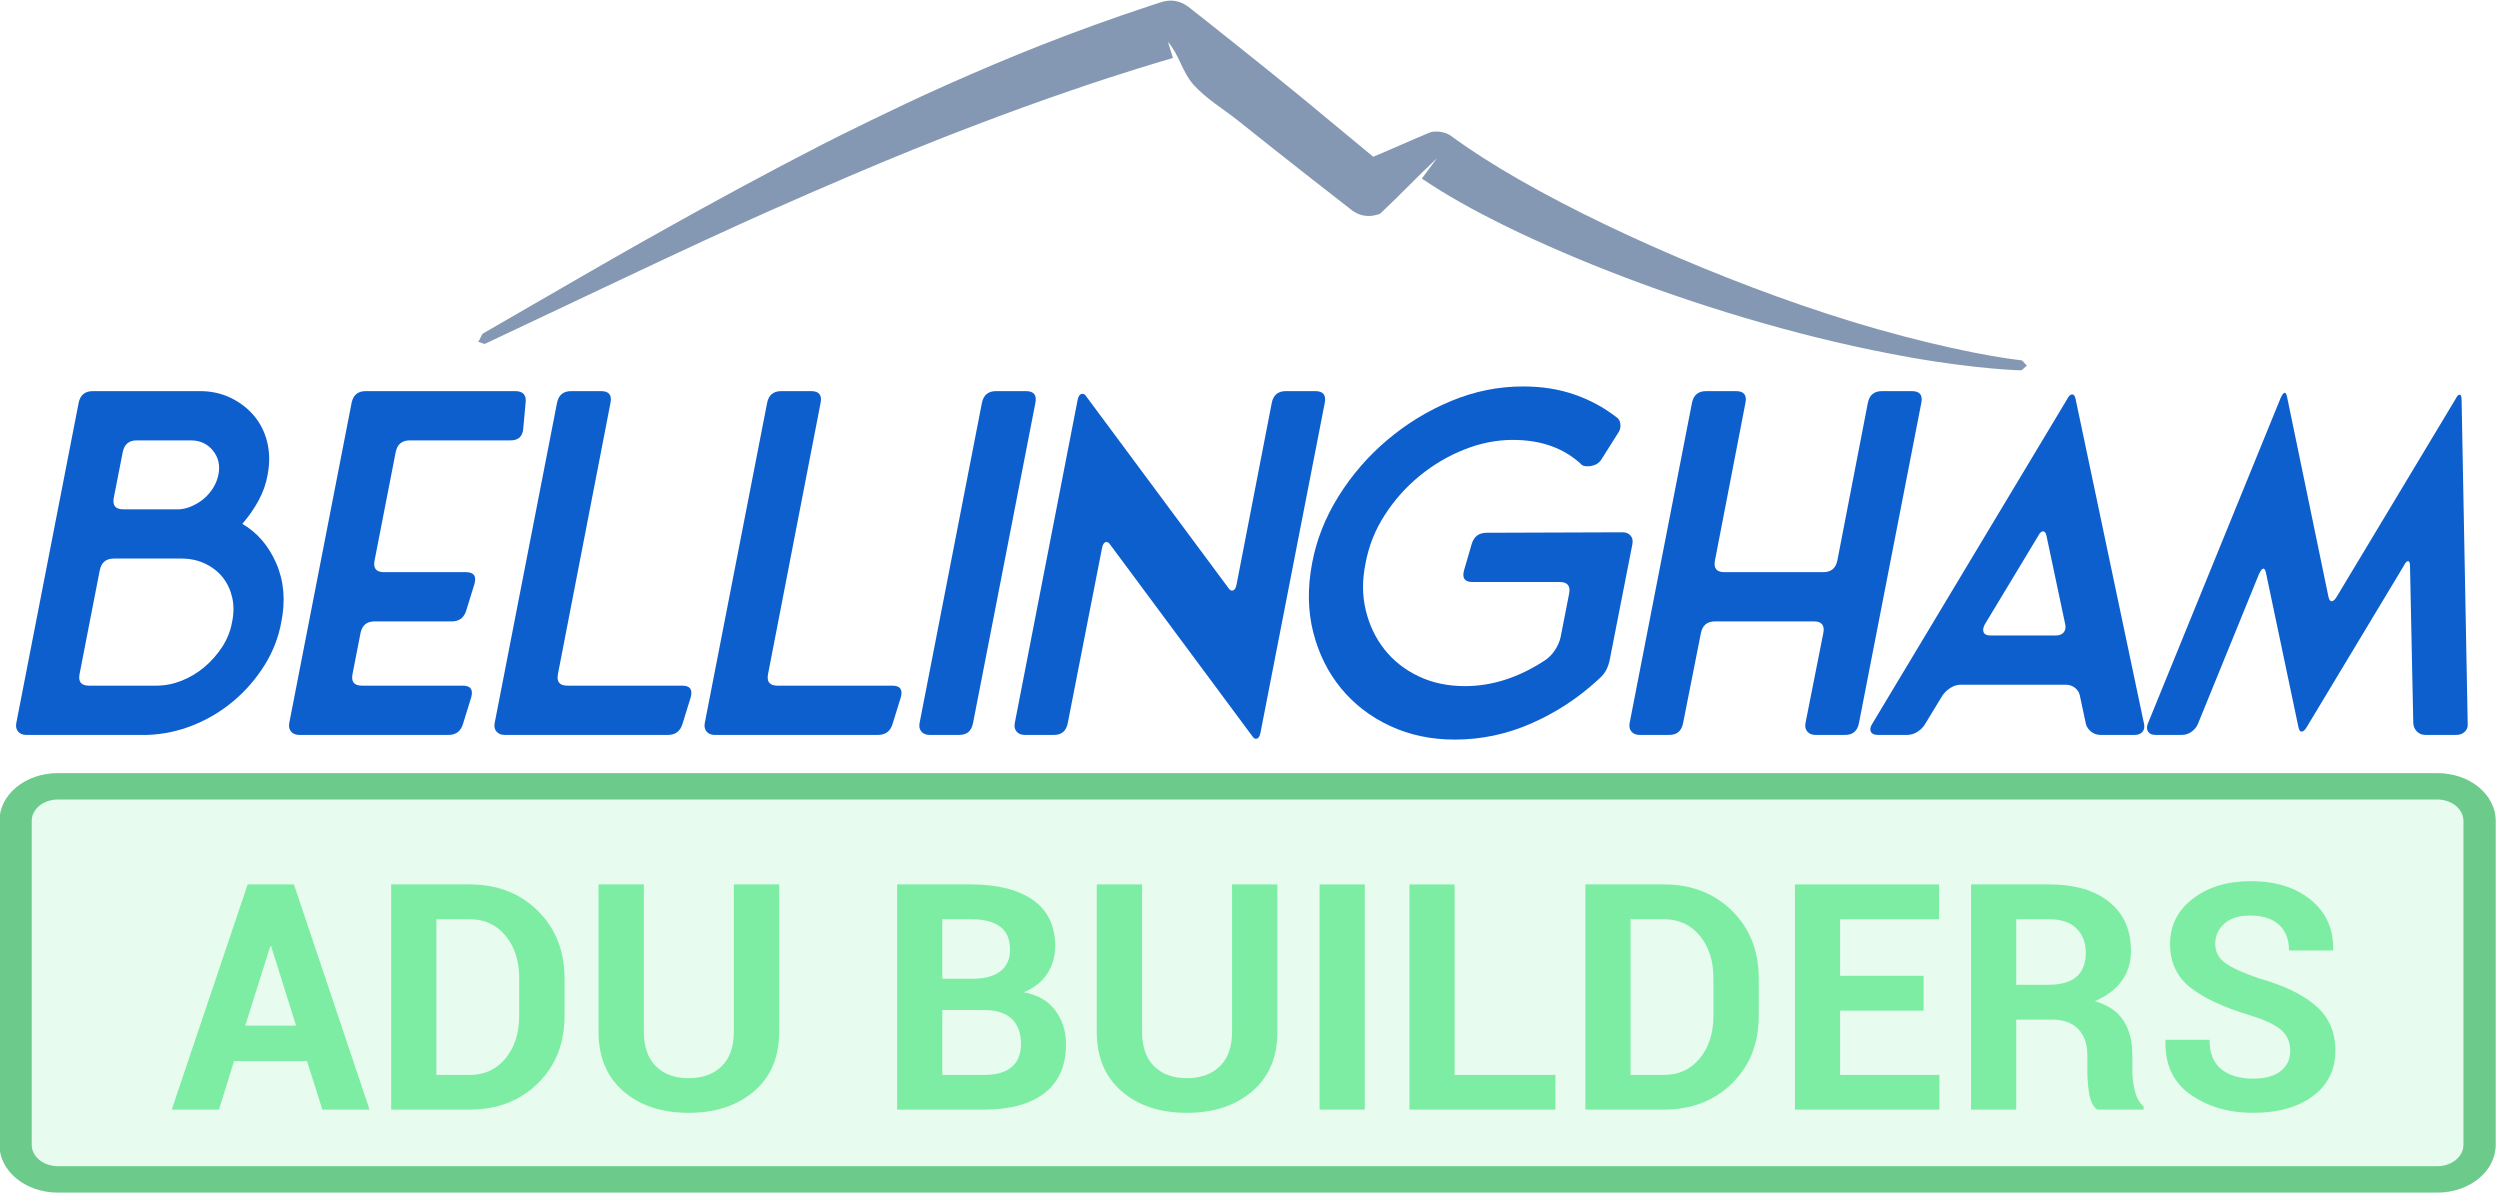
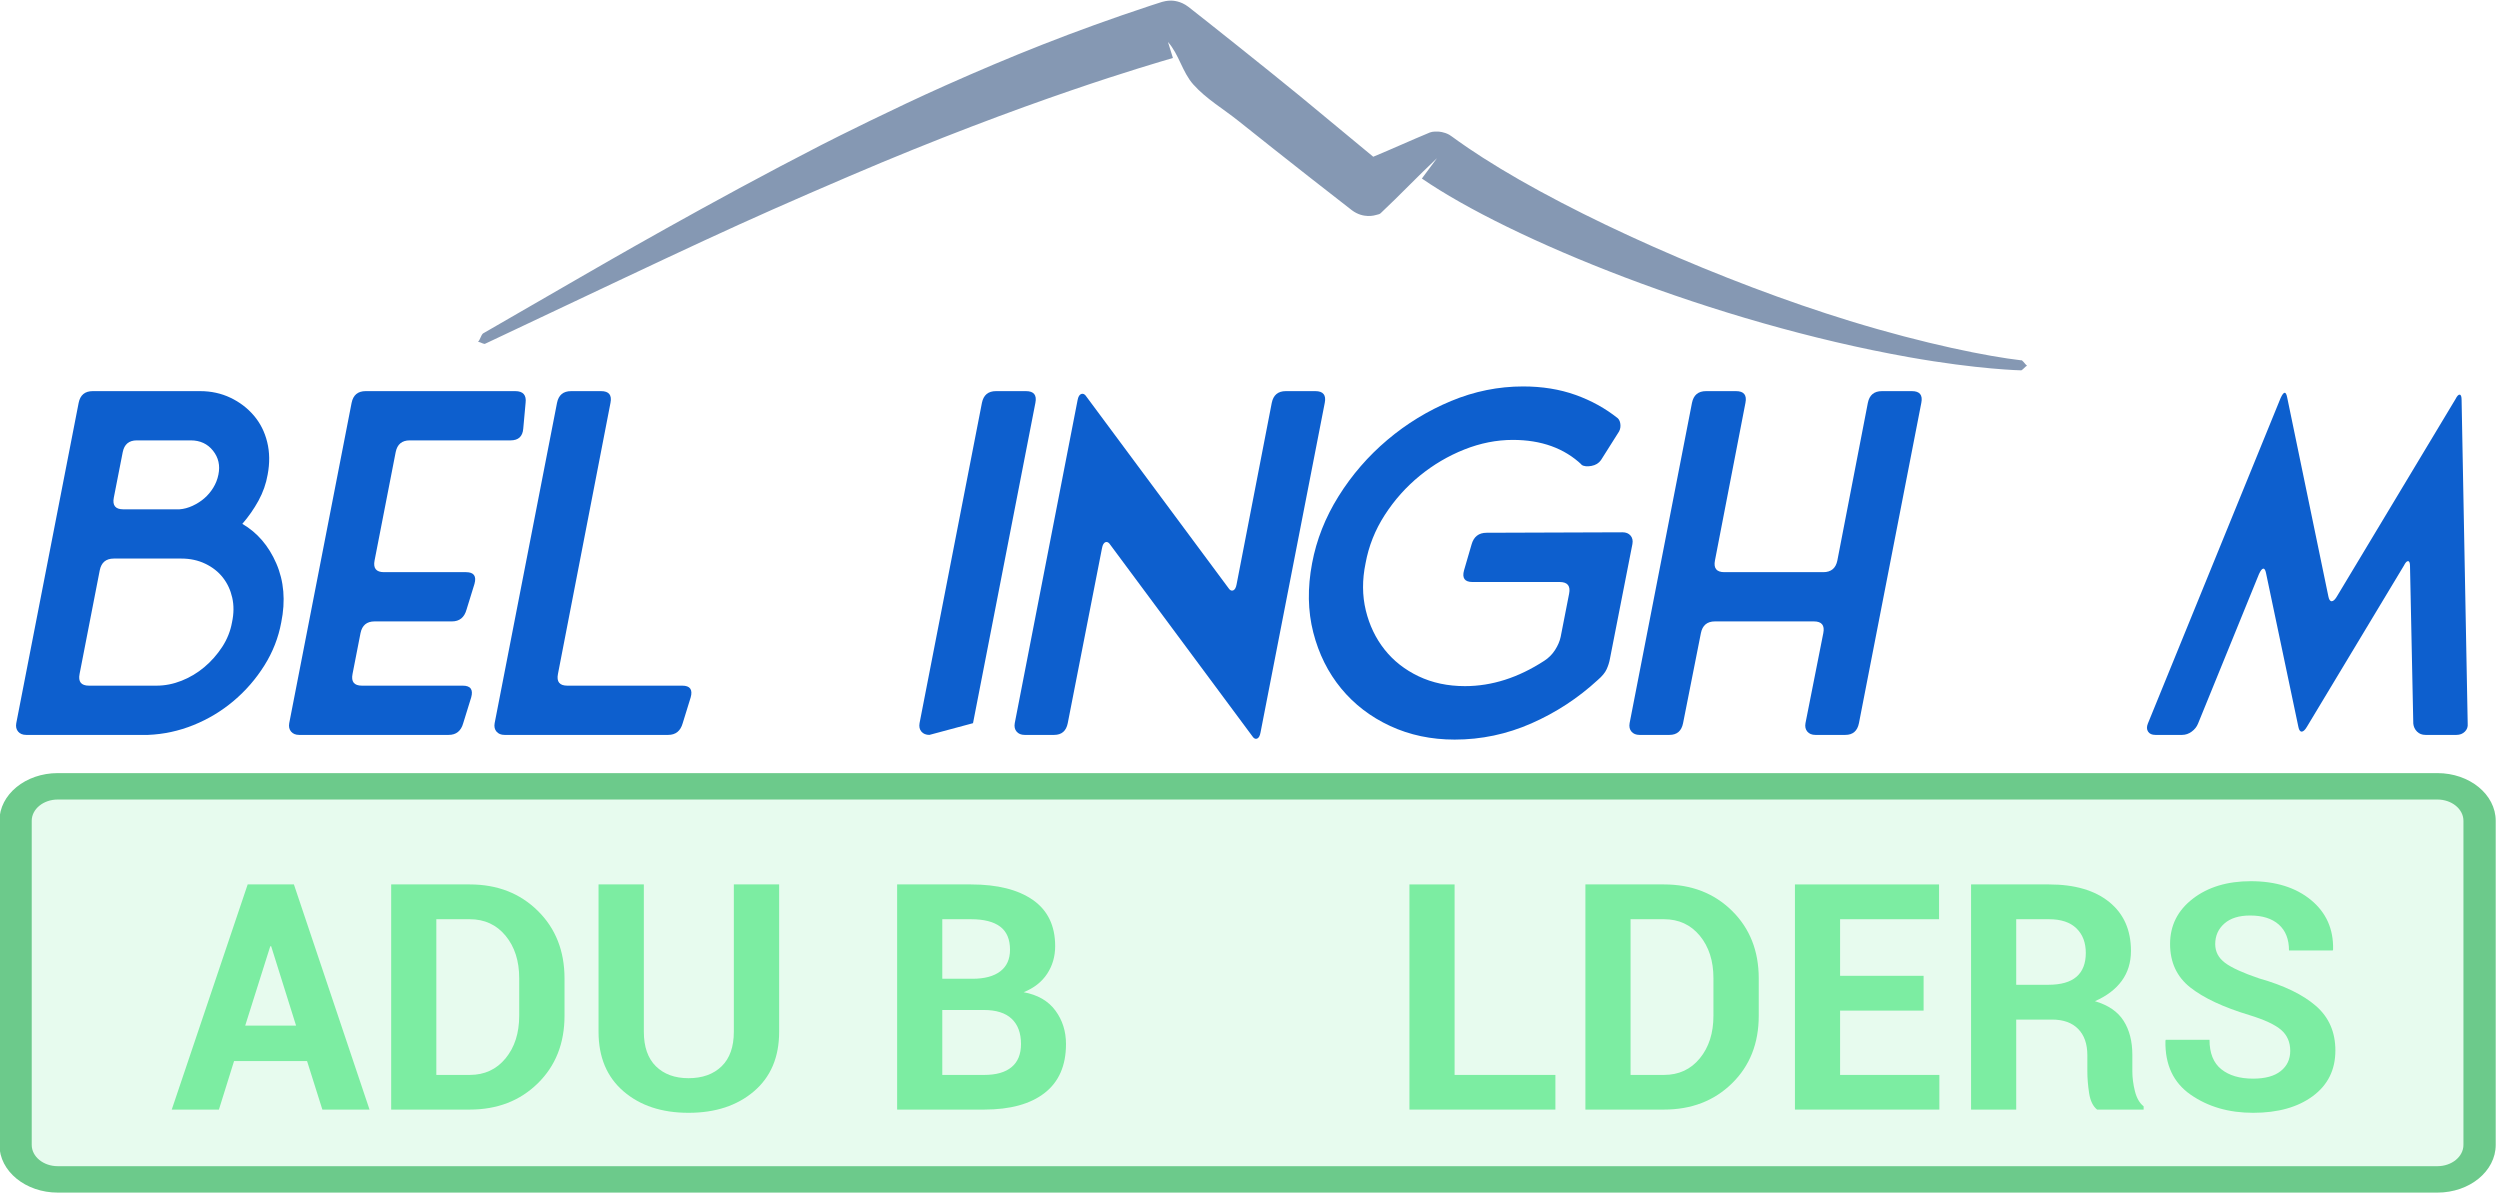
<svg xmlns="http://www.w3.org/2000/svg" width="100%" height="100%" viewBox="0 0 645 310" version="1.1" xml:space="preserve" style="fill-rule:evenodd;clip-rule:evenodd;stroke-linejoin:round;stroke-miterlimit:2;">
  <g transform="matrix(1,0,0,1,-286.836,-181.111)">
    <g transform="matrix(1,0,0,1,-20.757,7.045)">
      <g transform="matrix(1,0,0,1,-58.4,63.915)">
        <path d="M668.607,125.112C663.331,126.67 630.992,135.931 584.996,155.655C554.673,168.658 546.353,172.764 493.753,197.613C493.537,197.714 491.064,198.883 491.06,198.883C490.457,198.837 489.932,198.386 489.329,198.34C489.907,197.745 490.012,196.79 490.589,196.195C490.636,196.146 513.688,182.858 515.697,181.7C520.946,178.674 549.078,162.346 577.869,147.57C581.752,145.577 596.898,138.004 609.784,132.259C626.587,124.768 642.592,118.3 662.744,111.628C662.988,111.547 665.239,110.802 665.804,110.643C667.074,110.285 667.965,110.304 668.155,110.308C668.531,110.316 670.577,110.358 672.576,111.902C676.032,114.572 693.649,128.591 701.528,135.062C707.801,140.215 714.016,145.44 720.289,150.593C725.19,148.568 730.011,146.353 734.911,144.328C735.604,144.042 736.789,144.09 736.954,144.097C737.198,144.107 738.522,144.161 739.897,144.914C740.564,145.279 742.581,146.991 748.588,150.844C772.118,165.94 810.905,183.033 843.278,192.966C862.788,198.953 879.064,202.145 887.4,203.104C887.486,203.114 887.595,203.075 887.659,203.133C888.363,203.764 888.252,203.869 888.954,204.499C888.4,204.797 888.052,205.403 887.498,205.701C887.493,205.704 876.419,205.49 858.495,202.303C808.113,193.347 755.375,171.738 732.835,156.211L736.736,150.962C731.79,155.602 727.128,160.539 722.182,165.179C721.914,165.431 721.506,165.474 721.153,165.58C720.658,165.73 717.747,166.607 714.795,164.404C713.196,163.211 695.951,149.717 685.589,141.414C681.67,138.273 677.215,135.692 673.869,131.947C671.032,128.773 670.164,124.153 667.327,120.979L668.607,125.112Z" style="fill:rgb(133,152,179);" />
      </g>
    </g>
    <g transform="matrix(1,0,0,1,280.366,271.697)">
      <path d="M645.719,119.931L645.719,208.737C645.719,211.491 643.483,213.727 640.728,213.727L17.56,213.727C14.806,213.727 12.57,211.491 12.57,208.737L12.57,119.931C12.57,117.176 14.806,114.94 17.56,114.94L640.728,114.94C643.483,114.94 645.719,117.176 645.719,119.931Z" style="fill:rgb(124,237,162);fill-opacity:0.18;" />
    </g>
    <g transform="matrix(0.887,0,0,0.887,-41.827,-2859.55)">
      <path d="M459.845,3736.65L438.616,3736.65L434.208,3750.77L420.49,3750.77L442.574,3685.28L456.022,3685.28L478.016,3750.77L464.298,3750.77L459.845,3736.65ZM441.854,3726.35L456.652,3726.35L449.411,3703.27L449.141,3703.27L441.854,3726.35Z" style="fill:rgb(124,237,162);" />
    </g>
    <g transform="matrix(0.887,0,0,0.887,-41.827,-2859.55)">
      <path d="M484.313,3750.77L484.313,3685.28L507.162,3685.28C515.168,3685.28 521.765,3687.84 526.952,3692.95C532.14,3698.06 534.734,3704.62 534.734,3712.63L534.734,3723.47C534.734,3731.5 532.14,3738.06 526.952,3743.14C521.765,3748.23 515.168,3750.77 507.162,3750.77L484.313,3750.77ZM497.447,3695.4L497.447,3740.69L507.162,3740.69C511.48,3740.69 514.958,3739.08 517.597,3735.86C520.236,3732.64 521.555,3728.51 521.555,3723.47L521.555,3712.54C521.555,3707.53 520.236,3703.42 517.597,3700.21C514.958,3697.01 511.48,3695.4 507.162,3695.4L497.447,3695.4Z" style="fill:rgb(124,237,162);" />
    </g>
    <g transform="matrix(0.887,0,0,0.887,-41.827,-2859.55)">
      <path d="M597.163,3685.28L597.163,3728.14C597.163,3735.52 594.719,3741.29 589.831,3745.46C584.944,3749.63 578.602,3751.71 570.806,3751.71C563.04,3751.71 556.735,3749.63 551.893,3745.46C547.05,3741.29 544.629,3735.52 544.629,3728.14L544.629,3685.28L557.807,3685.28L557.807,3728.14C557.807,3732.52 558.977,3735.87 561.316,3738.18C563.654,3740.48 566.818,3741.64 570.806,3741.64C574.854,3741.64 578.062,3740.48 580.431,3738.18C582.8,3735.87 583.984,3732.52 583.984,3728.14L583.984,3685.28L597.163,3685.28Z" style="fill:rgb(124,237,162);" />
    </g>
    <g transform="matrix(0.887,0,0,0.887,-41.827,-2859.55)">
      <path d="M631.481,3750.77L631.481,3685.28L652.935,3685.28C660.642,3685.28 666.654,3686.79 670.972,3689.8C675.289,3692.82 677.448,3697.29 677.448,3703.23C677.448,3706.23 676.669,3708.91 675.11,3711.28C673.55,3713.65 671.271,3715.43 668.273,3716.63C672.351,3717.38 675.424,3719.15 677.493,3721.94C679.562,3724.73 680.597,3727.98 680.597,3731.7C680.597,3737.97 678.528,3742.71 674.39,3745.93C670.252,3749.16 664.39,3750.77 656.804,3750.77L631.481,3750.77ZM644.615,3721.8L644.615,3740.69L656.804,3740.69C660.282,3740.69 662.936,3739.94 664.765,3738.42C666.594,3736.91 667.508,3734.67 667.508,3731.7C667.508,3728.52 666.609,3726.08 664.81,3724.37C663.011,3722.66 660.297,3721.8 656.669,3721.8L644.615,3721.8ZM644.615,3712.72L653.385,3712.72C656.894,3712.72 659.592,3712 661.481,3710.56C663.37,3709.12 664.315,3707.02 664.315,3704.26C664.315,3701.23 663.363,3699 661.459,3697.56C659.555,3696.12 656.714,3695.4 652.935,3695.4L644.615,3695.4L644.615,3712.72Z" style="fill:rgb(124,237,162);" />
    </g>
    <g transform="matrix(0.887,0,0,0.887,-41.827,-2859.55)">
-       <path d="M742.082,3685.28L742.082,3728.14C742.082,3735.52 739.638,3741.29 734.75,3745.46C729.863,3749.63 723.521,3751.71 715.725,3751.71C707.958,3751.71 701.654,3749.63 696.811,3745.46C691.969,3741.29 689.547,3735.52 689.547,3728.14L689.547,3685.28L702.726,3685.28L702.726,3728.14C702.726,3732.52 703.895,3735.87 706.234,3738.18C708.573,3740.48 711.737,3741.64 715.725,3741.64C719.773,3741.64 722.981,3740.48 725.35,3738.18C727.719,3735.87 728.903,3732.52 728.903,3728.14L728.903,3685.28L742.082,3685.28Z" style="fill:rgb(124,237,162);" />
-     </g>
+       </g>
    <g transform="matrix(0.887,0,0,0.887,-41.827,-2859.55)">
-       <rect x="754.361" y="3685.28" width="13.134" height="65.488" style="fill:rgb(124,237,162);" />
-     </g>
+       </g>
    <g transform="matrix(0.887,0,0,0.887,-41.827,-2859.55)">
      <path d="M793.626,3740.69L822.952,3740.69L822.952,3750.77L780.493,3750.77L780.493,3685.28L793.626,3685.28L793.626,3740.69Z" style="fill:rgb(124,237,162);" />
    </g>
    <g transform="matrix(0.887,0,0,0.887,-41.827,-2859.55)">
      <path d="M831.678,3750.77L831.678,3685.28L854.526,3685.28C862.532,3685.28 869.129,3687.84 874.317,3692.95C879.504,3698.06 882.098,3704.62 882.098,3712.63L882.098,3723.47C882.098,3731.5 879.504,3738.06 874.317,3743.14C869.129,3748.23 862.532,3750.77 854.526,3750.77L831.678,3750.77ZM844.811,3695.4L844.811,3740.69L854.526,3740.69C858.844,3740.69 862.323,3739.08 864.961,3735.86C867.6,3732.64 868.919,3728.51 868.919,3723.47L868.919,3712.54C868.919,3707.53 867.6,3703.42 864.961,3700.21C862.323,3697.01 858.844,3695.4 854.526,3695.4L844.811,3695.4Z" style="fill:rgb(124,237,162);" />
    </g>
    <g transform="matrix(0.887,0,0,0.887,-41.827,-2859.55)">
      <path d="M930.044,3721.98L905.756,3721.98L905.756,3740.69L934.632,3740.69L934.632,3750.77L892.623,3750.77L892.623,3685.28L934.542,3685.28L934.542,3695.4L905.756,3695.4L905.756,3711.86L930.044,3711.86L930.044,3721.98Z" style="fill:rgb(124,237,162);" />
    </g>
    <g transform="matrix(0.887,0,0,0.887,-41.827,-2859.55)">
      <path d="M956.986,3724.59L956.986,3750.77L943.852,3750.77L943.852,3685.28L966.521,3685.28C973.988,3685.28 979.827,3686.98 984.04,3690.39C988.253,3693.79 990.36,3698.53 990.36,3704.62C990.36,3707.98 989.467,3710.88 987.683,3713.33C985.899,3715.77 983.298,3717.74 979.88,3719.24C983.748,3720.38 986.529,3722.28 988.223,3724.95C989.917,3727.62 990.764,3730.92 990.764,3734.85L990.764,3739.66C990.764,3741.49 991.012,3743.4 991.506,3745.39C992.001,3747.39 992.848,3748.87 994.048,3749.83L994.048,3750.77L980.509,3750.77C979.31,3749.81 978.538,3748.22 978.193,3746C977.848,3743.78 977.676,3741.64 977.676,3739.57L977.676,3734.94C977.676,3731.67 976.784,3729.13 975,3727.31C973.215,3725.5 970.689,3724.59 967.421,3724.59L956.986,3724.59ZM956.986,3714.47L966.296,3714.47C969.985,3714.47 972.728,3713.69 974.527,3712.13C976.326,3710.57 977.226,3708.26 977.226,3705.21C977.226,3702.21 976.319,3699.82 974.505,3698.06C972.691,3696.29 970.03,3695.4 966.521,3695.4L956.986,3695.4L956.986,3714.47Z" style="fill:rgb(124,237,162);" />
    </g>
    <g transform="matrix(0.887,0,0,0.887,-41.827,-2859.55)">
      <path d="M1036.69,3733.68C1036.69,3731.16 1035.81,3729.14 1034.06,3727.61C1032.3,3726.08 1029.22,3724.64 1024.81,3723.29C1017.26,3721.01 1011.52,3718.33 1007.61,3715.24C1003.7,3712.15 1001.74,3707.93 1001.74,3702.6C1001.74,3697.23 1003.94,3692.85 1008.35,3689.44C1012.76,3686.04 1018.38,3684.34 1025.22,3684.34C1032.47,3684.34 1038.31,3686.17 1042.74,3689.82C1047.16,3693.48 1049.3,3698.28 1049.15,3704.22L1049.06,3704.49L1036.33,3704.49C1036.33,3701.22 1035.34,3698.71 1033.36,3696.95C1031.38,3695.2 1028.61,3694.32 1025.04,3694.32C1021.8,3694.32 1019.3,3695.1 1017.53,3696.66C1015.76,3698.22 1014.87,3700.21 1014.87,3702.64C1014.87,3704.86 1015.83,3706.68 1017.75,3708.11C1019.67,3709.53 1022.98,3711.04 1027.69,3712.63C1034.89,3714.67 1040.38,3717.33 1044.15,3720.61C1047.93,3723.89 1049.82,3728.22 1049.82,3733.59C1049.82,3739.2 1047.63,3743.62 1043.25,3746.86C1038.88,3750.09 1033.09,3751.71 1025.89,3751.71C1018.85,3751.71 1012.8,3749.96 1007.74,3746.45C1002.69,3742.94 1000.24,3737.71 1000.39,3730.75L1000.48,3730.48L1013.21,3730.48C1013.21,3734.35 1014.35,3737.2 1016.63,3739.03C1018.91,3740.86 1021.99,3741.77 1025.89,3741.77C1029.4,3741.77 1032.08,3741.04 1033.92,3739.57C1035.77,3738.1 1036.69,3736.14 1036.69,3733.68Z" style="fill:rgb(124,237,162);" />
    </g>
    <g transform="matrix(0.946,0,0,0.377,-35.515,-1671.8)">
      <path d="M1021.4,5476.61C1021.4,5458.59 1014.28,5443.96 1005.5,5443.96L356.501,5443.96C347.724,5443.96 340.597,5458.59 340.597,5476.61L340.597,5698.39C340.597,5716.41 347.724,5731.04 356.501,5731.04L1005.5,5731.04C1014.28,5731.04 1021.4,5716.41 1021.4,5698.39L1021.4,5476.61ZM1012.6,5476.61L1012.6,5698.39C1012.6,5706.43 1009.42,5712.96 1005.5,5712.96L356.501,5712.96C352.583,5712.96 349.403,5706.43 349.403,5698.39L349.403,5476.61C349.403,5468.57 352.583,5462.04 356.501,5462.04L1005.5,5462.04C1009.42,5462.04 1012.6,5468.57 1012.6,5476.61Z" style="fill:rgb(108,202,139);" />
    </g>
    <g transform="matrix(1,0,0,1,269.738,245.437)">
      <path d="M79.618,70.829C83.49,73.087 86.415,76.495 88.391,81.053C90.367,85.611 90.791,90.673 89.661,96.239C88.935,100.191 87.483,103.902 85.305,107.371C83.127,110.839 80.486,113.884 77.38,116.506C74.274,119.128 70.826,121.205 67.034,122.738C63.243,124.27 59.331,125.117 55.297,125.279L23.837,125.279C22.95,125.279 22.264,124.996 21.78,124.432C21.296,123.867 21.135,123.141 21.296,122.254L37.389,39.611C37.793,37.594 39.003,36.586 41.019,36.586L68.728,36.586C71.552,36.586 74.153,37.15 76.533,38.28C78.913,39.409 80.929,40.942 82.583,42.878C84.237,44.814 85.386,47.092 86.031,49.714C86.677,52.336 86.717,55.139 86.152,58.124C85.749,60.463 84.963,62.701 83.793,64.839C82.623,66.977 81.232,68.973 79.618,70.829ZM46.464,64.053C46.061,66.069 46.868,67.078 48.884,67.078L63.404,67.078C64.534,66.997 65.663,66.694 66.792,66.17C67.922,65.646 68.93,65 69.817,64.234C70.705,63.468 71.471,62.56 72.116,61.512C72.762,60.463 73.205,59.334 73.447,58.124C73.931,55.784 73.468,53.727 72.056,51.953C70.644,50.178 68.728,49.291 66.308,49.291L52.393,49.291C50.377,49.291 49.167,50.299 48.763,52.316L46.464,64.053ZM57.475,112.574C59.653,112.574 61.811,112.15 63.949,111.303C66.087,110.456 68.043,109.286 69.817,107.794C71.592,106.302 73.125,104.567 74.415,102.591C75.706,100.615 76.553,98.497 76.956,96.239C77.44,93.98 77.461,91.862 77.017,89.886C76.573,87.91 75.767,86.175 74.597,84.683C73.427,83.191 71.915,82.001 70.059,81.114C68.204,80.226 66.147,79.783 63.888,79.783L46.464,79.783C44.448,79.783 43.238,80.791 42.834,82.808L37.631,109.549C37.228,111.565 38.035,112.574 40.051,112.574L57.475,112.574Z" style="fill:rgb(13,95,206);fill-rule:nonzero;" />
    </g>
    <g transform="matrix(1,0,0,1,269.738,245.437)">
      <path d="M108.053,109.549C107.65,111.565 108.457,112.574 110.473,112.574L136.488,112.574C138.505,112.574 139.231,113.582 138.666,115.599L136.609,122.254C136.045,124.27 134.794,125.279 132.858,125.279L94.259,125.279C93.372,125.279 92.686,124.996 92.202,124.432C91.718,123.867 91.557,123.141 91.718,122.254L107.811,39.611C108.215,37.594 109.425,36.586 111.441,36.586L150.04,36.586C152.057,36.586 152.944,37.594 152.702,39.611L152.097,46.266C151.936,48.282 150.847,49.291 148.83,49.291L122.815,49.291C120.799,49.291 119.589,50.299 119.185,52.316L113.74,80.267C113.337,82.283 114.144,83.292 116.16,83.292L137.335,83.292C139.352,83.292 140.078,84.3 139.513,86.317L137.456,92.972C136.892,94.988 135.641,95.997 133.705,95.997L113.74,95.997C111.724,95.997 110.514,97.005 110.11,99.022L108.053,109.549Z" style="fill:rgb(13,95,206);fill-rule:nonzero;" />
    </g>
    <g transform="matrix(1,0,0,1,269.738,245.437)">
      <path d="M193.116,112.574C195.133,112.574 195.859,113.582 195.294,115.599L193.237,122.254C192.673,124.27 191.422,125.279 189.486,125.279L147.257,125.279C146.37,125.279 145.684,124.996 145.2,124.432C144.716,123.867 144.555,123.141 144.716,122.254L160.809,39.611C161.213,37.594 162.423,36.586 164.439,36.586L172.183,36.586C174.2,36.586 175.007,37.594 174.603,39.611L161.051,109.549C160.648,111.565 161.455,112.574 163.471,112.574L193.116,112.574Z" style="fill:rgb(13,95,206);fill-rule:nonzero;" />
    </g>
    <g transform="matrix(1,0,0,1,269.738,245.437)">
-       <path d="M247.324,112.574C249.341,112.574 250.067,113.582 249.502,115.599L247.445,122.254C246.881,124.27 245.63,125.279 243.694,125.279L201.465,125.279C200.578,125.279 199.892,124.996 199.408,124.432C198.924,123.867 198.763,123.141 198.924,122.254L215.017,39.611C215.421,37.594 216.631,36.586 218.647,36.586L226.391,36.586C228.408,36.586 229.215,37.594 228.811,39.611L215.259,109.549C214.856,111.565 215.663,112.574 217.679,112.574L247.324,112.574Z" style="fill:rgb(13,95,206);fill-rule:nonzero;" />
-     </g>
+       </g>
    <g transform="matrix(1,0,0,1,269.738,245.437)">
-       <path d="M268.136,122.254C267.733,124.27 266.563,125.279 264.627,125.279L256.883,125.279C255.996,125.279 255.31,124.996 254.826,124.432C254.342,123.867 254.181,123.141 254.342,122.254L270.435,39.611C270.839,37.594 272.049,36.586 274.065,36.586L281.809,36.586C283.826,36.586 284.633,37.594 284.229,39.611L268.136,122.254Z" style="fill:rgb(13,95,206);fill-rule:nonzero;" />
+       <path d="M268.136,122.254L256.883,125.279C255.996,125.279 255.31,124.996 254.826,124.432C254.342,123.867 254.181,123.141 254.342,122.254L270.435,39.611C270.839,37.594 272.049,36.586 274.065,36.586L281.809,36.586C283.826,36.586 284.633,37.594 284.229,39.611L268.136,122.254Z" style="fill:rgb(13,95,206);fill-rule:nonzero;" />
    </g>
    <g transform="matrix(1,0,0,1,269.738,245.437)">
      <path d="M356.466,36.586C358.483,36.586 359.29,37.594 358.886,39.611L342.309,124.674C342.148,125.561 341.846,126.085 341.402,126.247C340.958,126.408 340.535,126.166 340.131,125.521L303.589,76.274C303.186,75.628 302.763,75.386 302.319,75.548C301.875,75.709 301.573,76.233 301.411,77.121L292.578,122.254C292.175,124.27 291.005,125.279 289.069,125.279L281.446,125.279C280.559,125.279 279.873,124.996 279.389,124.432C278.905,123.867 278.744,123.141 278.905,122.254L295.119,38.885C295.281,37.997 295.603,37.473 296.087,37.312C296.571,37.15 297.015,37.392 297.418,38.038L333.96,87.285C334.364,87.93 334.787,88.172 335.231,88.011C335.675,87.849 335.977,87.325 336.138,86.438L345.213,39.611C345.617,37.594 346.827,36.586 348.843,36.586L356.466,36.586Z" style="fill:rgb(13,95,206);fill-rule:nonzero;" />
    </g>
    <g transform="matrix(1,0,0,1,269.738,245.437)">
      <path d="M435.721,73.007C436.609,73.007 437.294,73.289 437.778,73.854C438.262,74.418 438.424,75.144 438.262,76.032L432.454,105.677C432.293,106.564 432.011,107.451 431.607,108.339C431.204,109.226 430.438,110.154 429.308,111.122C424.226,115.8 418.519,119.531 412.187,122.314C405.855,125.097 399.26,126.489 392.403,126.489C386.353,126.489 380.808,125.319 375.766,122.98C370.724,120.64 366.509,117.414 363.121,113.3C359.733,109.186 357.334,104.366 355.922,98.84C354.51,93.314 354.409,87.365 355.619,80.993C356.749,74.943 359.028,69.175 362.456,63.69C365.884,58.204 370.079,53.364 375.04,49.17C380.001,44.975 385.486,41.627 391.496,39.127C397.506,36.626 403.697,35.376 410.069,35.376C414.99,35.376 419.487,36.102 423.561,37.554C427.635,39.006 431.285,41.022 434.511,43.604C434.915,44.007 435.137,44.592 435.177,45.358C435.217,46.124 434.995,46.83 434.511,47.476L430.155,54.373C429.591,55.179 428.764,55.683 427.675,55.885C426.586,56.087 425.719,55.986 425.073,55.583L425.194,55.583C420.677,51.307 414.748,49.17 407.407,49.17C403.213,49.17 399.038,49.996 394.884,51.65C390.73,53.304 386.898,55.562 383.389,58.426C379.88,61.29 376.875,64.658 374.374,68.53C371.874,72.402 370.22,76.556 369.413,80.993C368.526,85.268 368.546,89.321 369.474,93.153C370.402,96.985 372.015,100.353 374.314,103.257C376.613,106.161 379.537,108.46 383.086,110.154C386.636,111.848 390.629,112.695 395.065,112.695C402.003,112.695 408.819,110.517 415.514,106.161C416.644,105.435 417.571,104.507 418.297,103.378C419.023,102.248 419.507,101.119 419.749,99.99L421.927,88.858C422.331,86.841 421.524,85.833 419.507,85.833L397.001,85.833C394.985,85.833 394.259,84.824 394.823,82.808L396.759,76.153C397.324,74.136 398.615,73.128 400.631,73.128L435.721,73.007Z" style="fill:rgb(13,95,206);fill-rule:nonzero;" />
    </g>
    <g transform="matrix(1,0,0,1,269.738,245.437)">
      <path d="M510.378,36.586C512.395,36.586 513.202,37.594 512.798,39.611L496.705,122.254C496.302,124.27 495.132,125.279 493.196,125.279L485.452,125.279C484.565,125.279 483.879,124.996 483.395,124.432C482.911,123.867 482.75,123.141 482.911,122.254L487.509,99.022C487.913,97.005 487.106,95.997 485.089,95.997L459.558,95.997C457.542,95.997 456.332,97.005 455.928,99.022L451.33,122.254C450.927,124.27 449.757,125.279 447.821,125.279L440.077,125.279C439.19,125.279 438.504,124.996 438.02,124.432C437.536,123.867 437.375,123.141 437.536,122.254L453.629,39.611C454.033,37.594 455.243,36.586 457.259,36.586L465.003,36.586C467.02,36.586 467.827,37.594 467.423,39.611L459.558,80.267C459.155,82.283 459.962,83.292 461.978,83.292L487.509,83.292C489.526,83.292 490.736,82.283 491.139,80.267L499.004,39.611C499.408,37.594 500.618,36.586 502.634,36.586L510.378,36.586Z" style="fill:rgb(13,95,206);fill-rule:nonzero;" />
    </g>
    <g transform="matrix(1,0,0,1,269.738,245.437)">
-       <path d="M553.696,115.115C553.535,114.308 553.112,113.642 552.426,113.118C551.74,112.594 550.954,112.332 550.066,112.332L522.962,112.332C522.075,112.332 521.208,112.594 520.361,113.118C519.514,113.642 518.808,114.308 518.243,115.115L513.766,122.496C513.282,123.302 512.617,123.968 511.77,124.492C510.923,125.016 510.056,125.279 509.168,125.279L501.545,125.279C500.658,125.279 500.073,125.016 499.791,124.492C499.509,123.968 499.609,123.302 500.093,122.496L550.429,38.643C550.833,37.836 551.256,37.433 551.7,37.433C552.144,37.433 552.446,37.836 552.607,38.643L570.273,122.496C570.435,123.302 570.294,123.968 569.85,124.492C569.406,125.016 568.741,125.279 567.853,125.279L559.02,125.279C558.133,125.279 557.347,125.016 556.661,124.492C555.975,123.968 555.511,123.302 555.269,122.496L553.696,115.115ZM547.525,99.627C548.413,99.627 549.078,99.364 549.522,98.84C549.966,98.316 550.107,97.65 549.945,96.844L545.105,73.975C544.944,73.168 544.642,72.765 544.198,72.765C543.754,72.765 543.331,73.168 542.927,73.975L529.133,96.844C528.73,97.65 528.649,98.316 528.891,98.84C529.133,99.364 529.698,99.627 530.585,99.627L547.525,99.627Z" style="fill:rgb(13,95,206);fill-rule:nonzero;" />
-     </g>
+       </g>
    <g transform="matrix(1,0,0,1,269.738,245.437)">
      <path d="M638.88,81.719C638.88,80.912 638.719,80.488 638.396,80.448C638.074,80.408 637.711,80.791 637.307,81.598L612.26,123.222C611.776,124.028 611.333,124.432 610.929,124.432C610.526,124.432 610.244,124.028 610.082,123.222L601.733,83.534C601.572,82.727 601.33,82.344 601.007,82.384C600.685,82.424 600.322,82.888 599.918,83.776L584.188,122.375C583.866,123.181 583.321,123.867 582.555,124.432C581.789,124.996 580.962,125.279 580.074,125.279L573.177,125.279C572.29,125.279 571.665,124.996 571.302,124.432C570.939,123.867 570.919,123.181 571.241,122.375L605.484,38.401C605.888,37.513 606.231,37.049 606.513,37.009C606.795,36.969 607.017,37.352 607.178,38.159L617.826,89.584C617.988,90.39 618.27,90.794 618.673,90.794C619.077,90.794 619.52,90.39 620.004,89.584L650.617,38.643C651.021,37.836 651.384,37.453 651.706,37.493C652.029,37.533 652.19,37.997 652.19,38.885L653.763,122.375C653.844,123.181 653.602,123.867 653.037,124.432C652.473,124.996 651.747,125.279 650.859,125.279L642.873,125.279C641.986,125.279 641.26,124.996 640.695,124.432C640.131,123.867 639.808,123.181 639.727,122.375L638.88,81.719Z" style="fill:rgb(13,95,206);fill-rule:nonzero;" />
    </g>
  </g>
</svg>